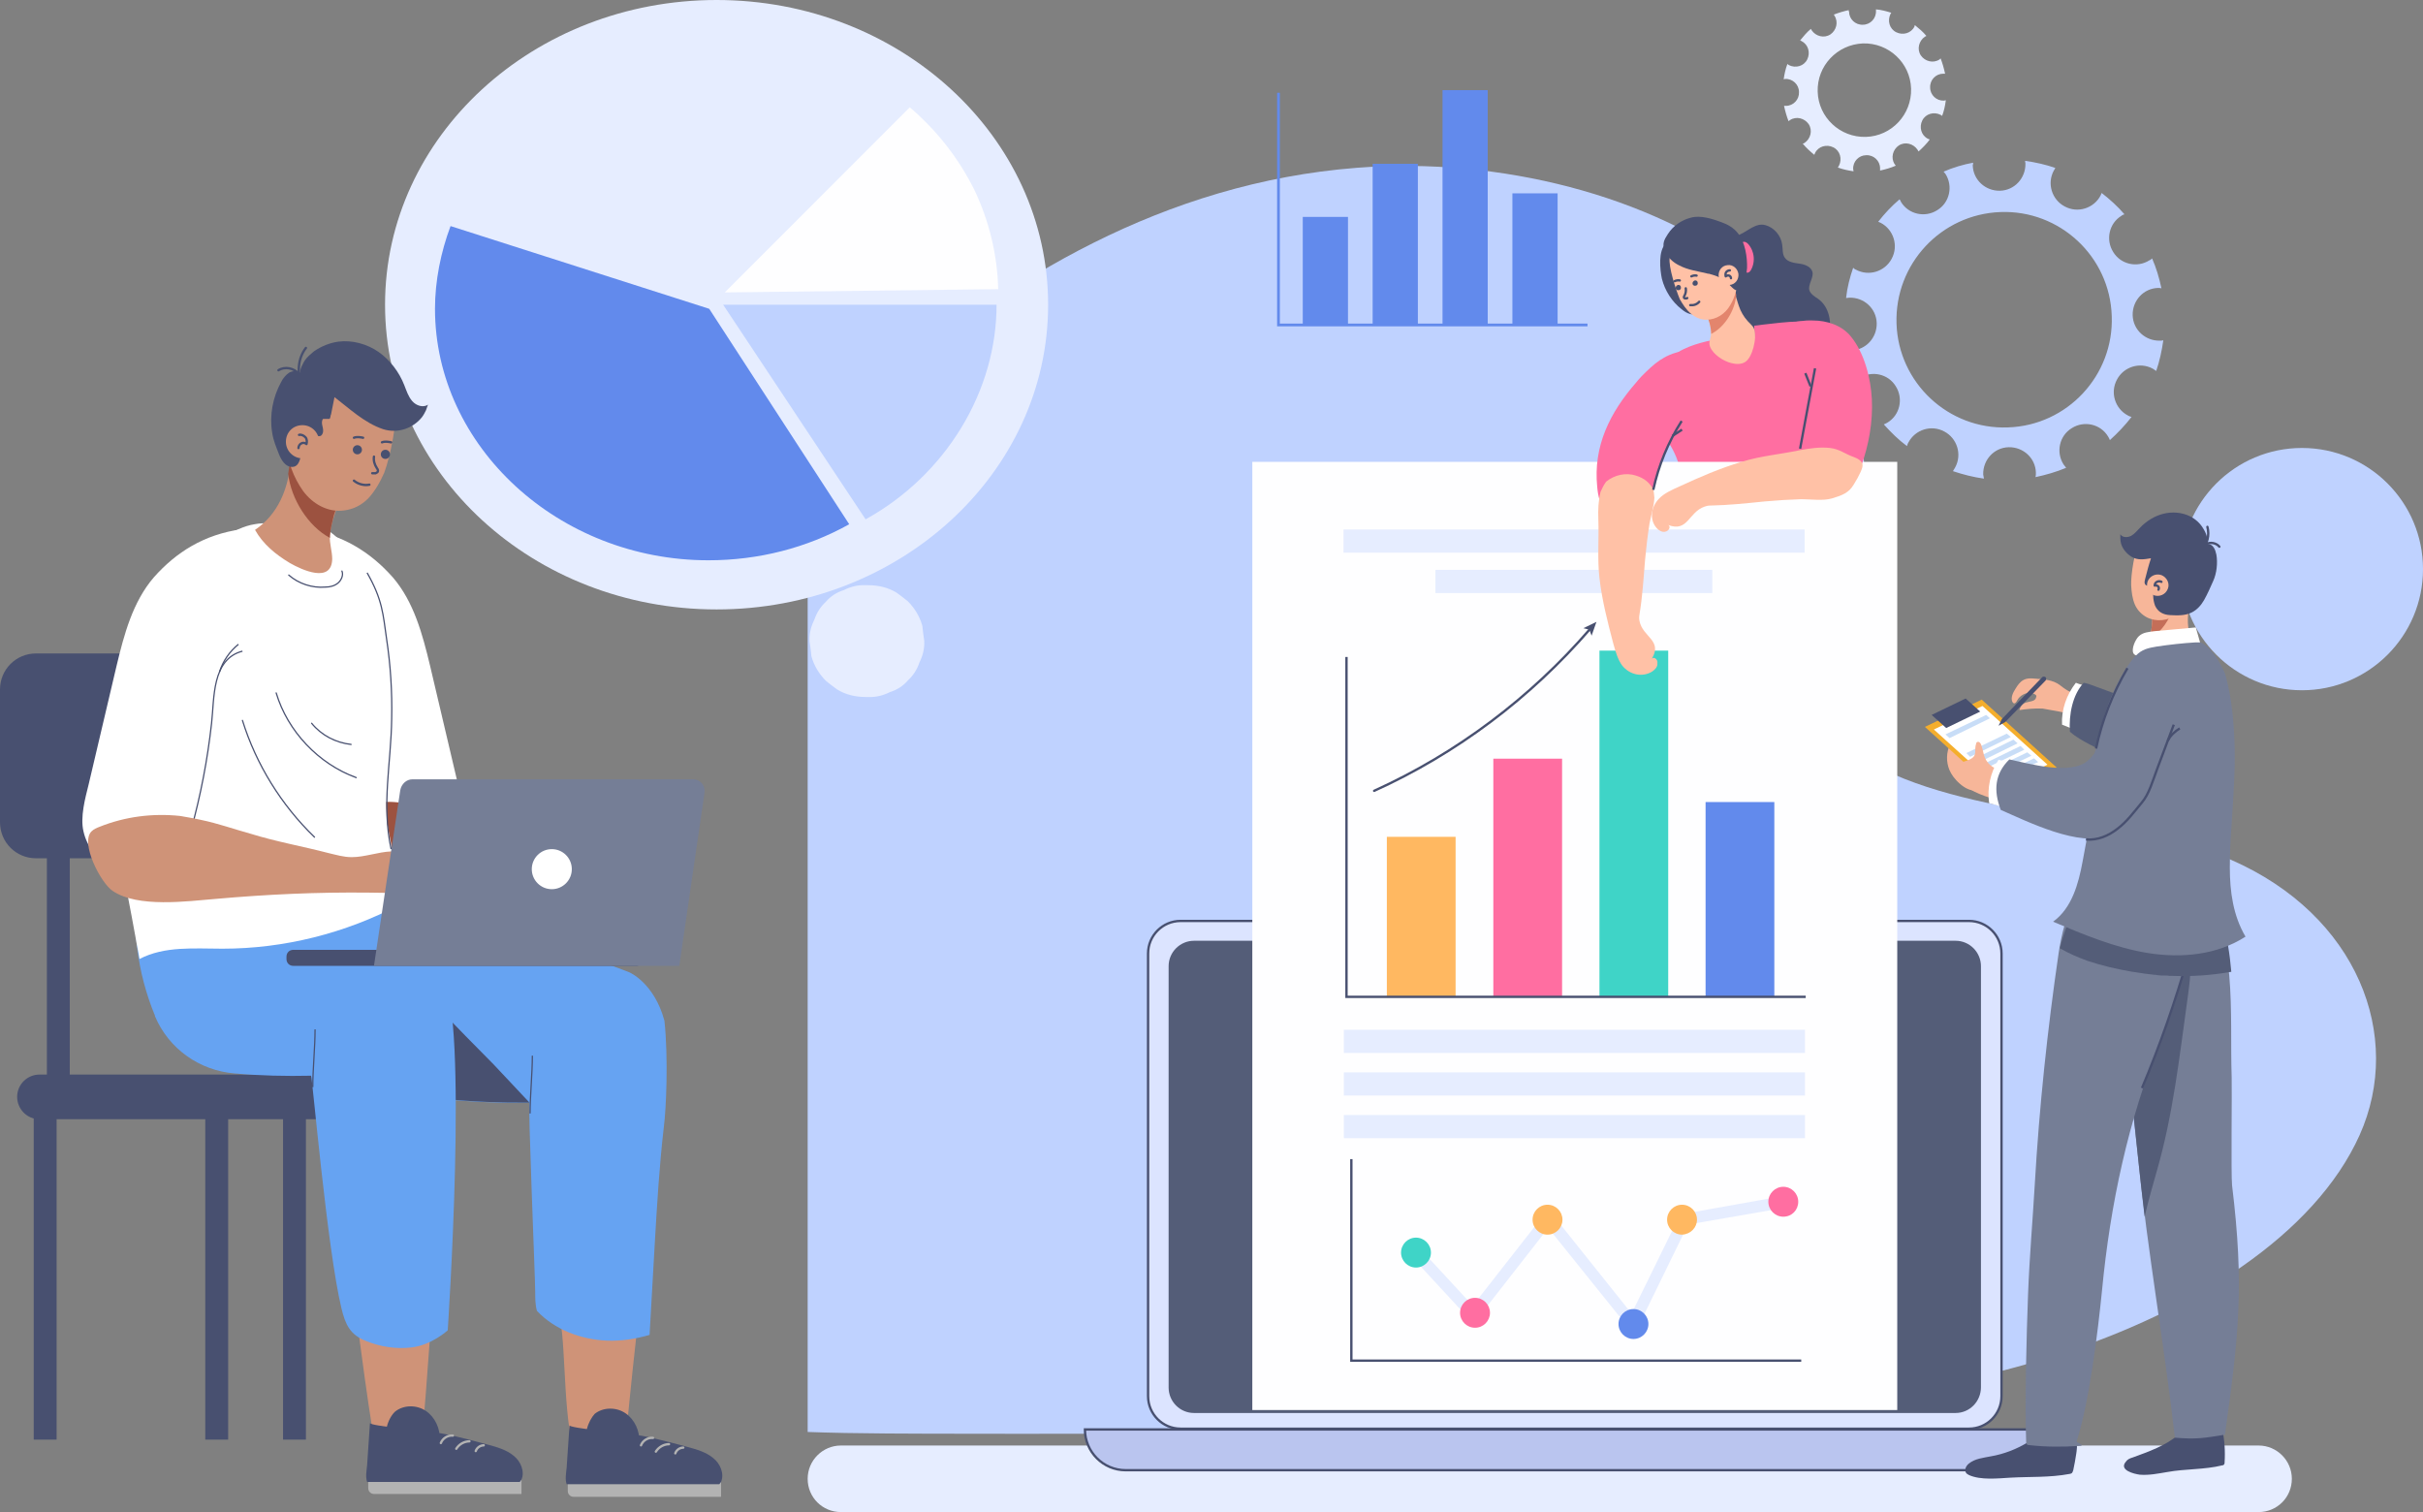
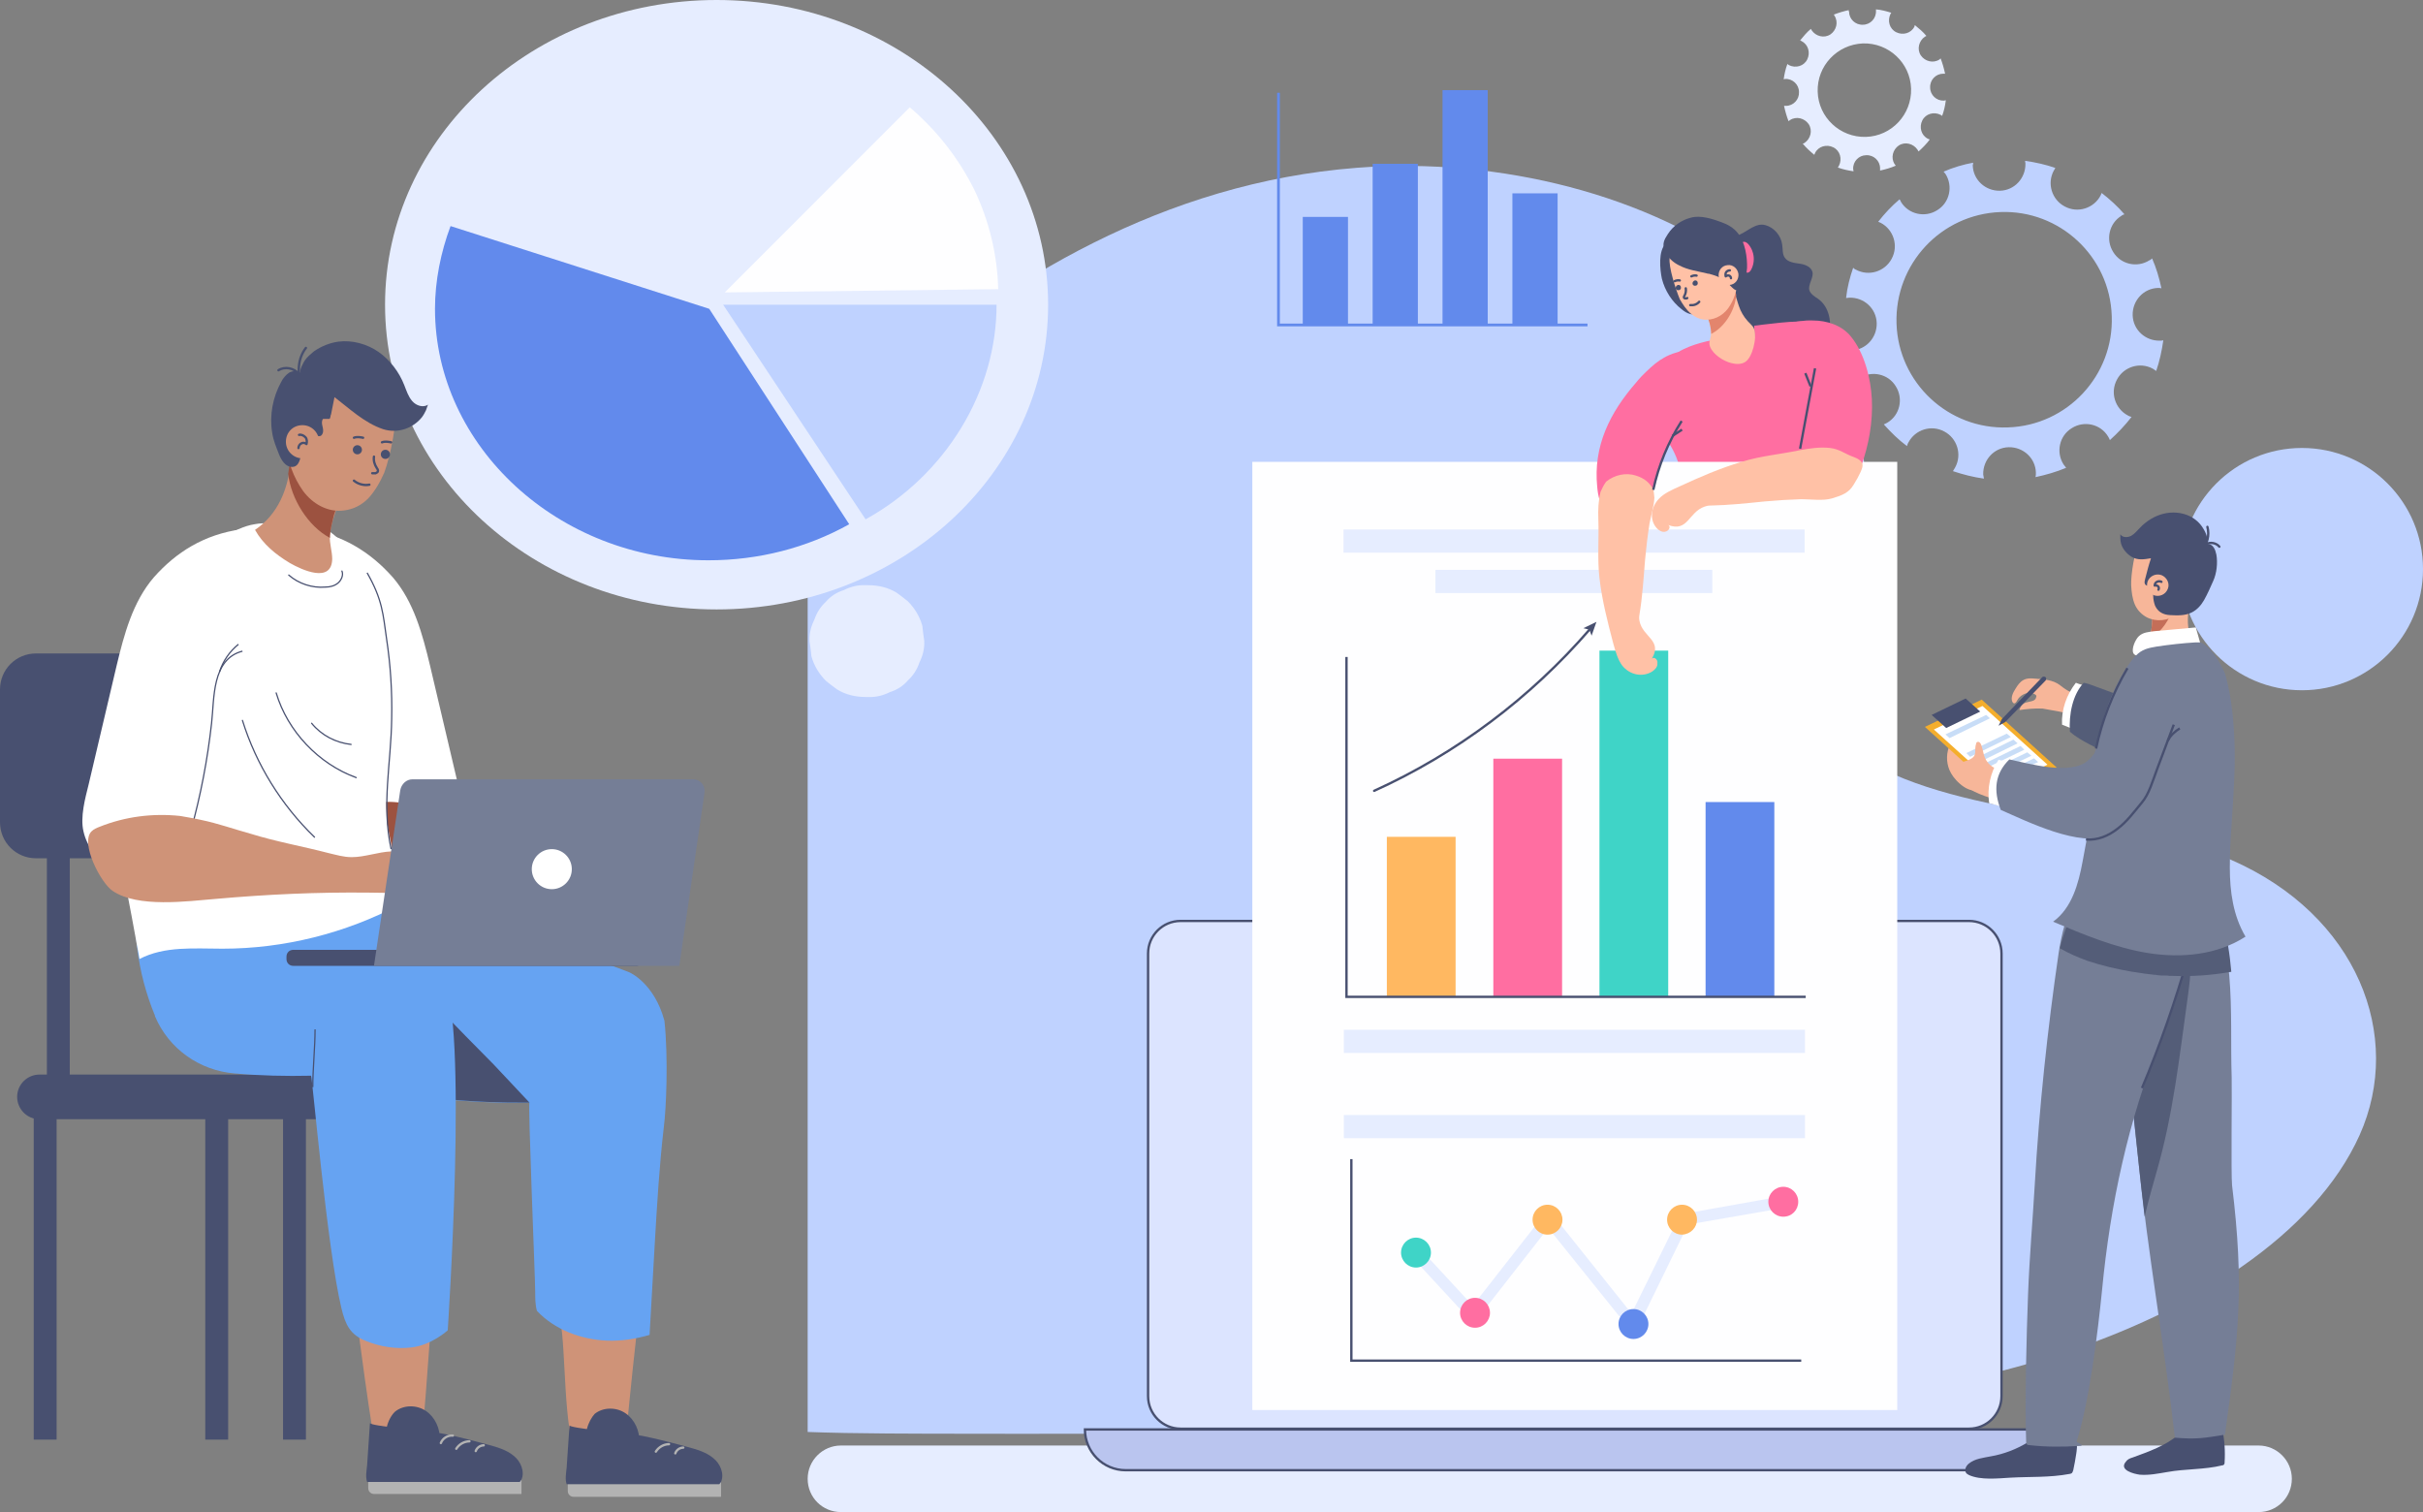
<svg xmlns="http://www.w3.org/2000/svg" width="774" height="483" viewBox="0 0 774 483" fill="none">
  <rect x="0" y="0" width="774" height="483" fill="#808080" stroke="none" />
  <g clip-path="url(#clip0_60_249)">
    <path d="M721.481 483H268.623C262.774 483 258 478.342 258 472.37C258 466.518 262.774 461.741 268.623 461.741H721.481C727.33 461.741 732.104 466.518 732.104 472.37C732.104 478.342 727.33 483 721.481 483Z" fill="#E6EDFF" />
    <path d="M712.647 274.637C712.321 274.518 712.158 274.398 711.832 274.279C693.076 266.282 670.895 263.179 649.53 259.36C629.795 255.78 607.451 251.006 592.283 240.383C573.853 227.493 576.3 209.83 583.476 193.717C590.978 176.889 597.991 159.822 594.73 141.919C590.978 121.51 578.42 101.817 558.359 86.421C527.371 62.67 479.421 50.019 433.428 53.599C371.778 58.373 321.056 89.524 282.565 123.181C257.285 145.261 242.444 170.444 213.576 191.449C185.034 212.217 153.067 230.955 129.255 254.467C97.289 285.737 81.795 325.719 92.233 363.434C102.508 401.029 140.346 435.402 192.21 449.008C225.156 457.721 261.363 457.84 296.591 457.96C369.821 458.079 443.214 458.198 516.281 454.14C564.394 451.515 612.996 446.86 656.869 432.896C700.578 418.932 739.395 394.465 753.747 362.598C767.937 330.97 753.095 292.301 712.647 274.637Z" fill="#BFD2FF" />
    <path d="M294.644 199.945C293.809 196.959 292.257 194.331 289.989 192.062C288.796 191.107 287.602 190.151 286.408 189.315C283.663 187.643 280.56 186.926 277.337 186.926H276.501C273.995 186.807 271.727 187.404 269.578 188.479C267.31 189.196 265.401 190.39 263.849 192.181C262.059 193.854 260.865 195.764 260.149 197.914C259.075 200.064 258.478 202.333 258.597 204.841C258.836 206.394 259.075 208.066 259.194 209.619C260.029 212.604 261.581 215.232 263.849 217.501C265.043 218.457 266.236 219.412 267.43 220.248C270.175 221.92 273.279 222.637 276.501 222.637H277.337C279.843 222.756 282.111 222.159 284.26 221.084C286.528 220.368 288.437 219.173 289.989 217.382C291.78 215.71 292.973 213.799 293.689 211.649C294.764 209.499 295.36 207.23 295.241 204.722C295.002 203.05 294.764 201.497 294.644 199.945Z" fill="#E6EDFF" />
    <path d="M735.327 220.487C756.686 220.487 774.001 203.162 774.001 181.791C774.001 160.419 756.686 143.095 735.327 143.095C713.969 143.095 696.654 160.419 696.654 181.791C696.654 203.162 713.969 220.487 735.327 220.487Z" fill="#BFD2FF" />
    <path d="M590.542 3.239C588.871 3.597 587.32 4.075 585.768 4.672C585.887 4.791 586.007 4.911 586.007 5.03C587.32 7.061 586.603 9.688 584.694 11.002C582.664 12.316 580.039 11.599 578.726 9.688C578.606 9.569 578.606 9.449 578.487 9.21C577.174 10.285 576.1 11.599 575.025 12.913C575.145 12.913 575.383 13.032 575.503 13.152C577.651 14.227 578.367 16.854 577.293 19.004C576.219 21.154 573.593 21.87 571.444 20.796C571.325 20.676 571.086 20.557 570.967 20.437C570.37 21.99 570.012 23.662 569.773 25.334C569.893 25.334 570.132 25.215 570.251 25.215C572.638 25.095 574.667 27.006 574.667 29.395C574.787 31.783 572.877 33.814 570.49 33.814C570.251 33.814 570.131 33.814 569.893 33.814C570.251 35.486 570.728 37.158 571.325 38.71C571.444 38.591 571.683 38.471 571.803 38.352C573.832 37.038 576.458 37.755 577.771 39.666C579.084 41.696 578.367 44.324 576.458 45.638C576.219 45.757 576.1 45.876 575.861 45.876C576.935 47.19 578.248 48.384 579.561 49.459C579.68 49.221 579.68 49.101 579.8 48.862C580.874 46.712 583.5 45.996 585.649 47.071C587.797 48.146 588.513 50.773 587.439 52.923C587.32 53.162 587.2 53.281 587.081 53.52C588.752 54.117 590.423 54.475 592.094 54.714C592.094 54.475 591.975 54.237 591.975 53.998C591.855 51.609 593.765 49.579 596.152 49.579C598.54 49.459 600.569 51.37 600.569 53.759C600.569 53.998 600.569 54.237 600.569 54.475C602.24 54.117 603.911 53.639 605.582 52.923C605.463 52.803 605.343 52.565 605.224 52.445C603.911 50.415 604.627 47.787 606.537 46.474C608.566 45.16 611.192 45.876 612.505 47.787C612.624 48.026 612.744 48.146 612.863 48.384C614.176 47.19 615.37 45.996 616.444 44.563C616.205 44.443 616.086 44.443 615.847 44.324C613.698 43.249 612.982 40.621 614.057 38.471C615.131 36.322 617.757 35.605 619.905 36.68C620.144 36.8 620.263 36.919 620.383 37.038C620.98 35.486 621.338 33.814 621.576 32.022C621.338 32.022 621.218 32.142 620.98 32.142C618.592 32.261 616.563 30.35 616.563 27.961C616.444 25.573 618.354 23.542 620.741 23.542C620.98 23.542 621.099 23.542 621.338 23.542C620.98 21.87 620.502 20.198 619.905 18.646C619.786 18.765 619.667 18.884 619.547 19.004C617.518 20.318 614.892 19.601 613.579 17.69C612.266 15.66 612.982 13.032 614.892 11.719C615.011 11.599 615.25 11.599 615.37 11.48C614.295 10.166 612.982 9.091 611.669 8.016C611.669 8.136 611.55 8.255 611.55 8.494C610.476 10.644 607.85 11.36 605.701 10.285C603.553 9.21 602.837 6.583 603.911 4.433C604.03 4.314 604.03 4.194 604.15 4.075C602.598 3.597 600.927 3.119 599.256 3C599.256 3.119 599.256 3.239 599.256 3.478C599.375 5.866 597.465 7.897 595.078 7.897C592.691 8.016 590.662 6.105 590.662 3.717C590.542 3.597 590.542 3.478 590.542 3.239ZM595.078 13.868C603.314 13.63 610.237 20.079 610.476 28.32C610.714 36.561 604.269 43.488 596.033 43.727C587.797 43.965 580.874 37.516 580.635 29.275C580.397 21.034 586.842 14.227 595.078 13.868Z" fill="#E6EDFF" />
    <path d="M430.597 69.285H416.154V104.04H430.597V69.285Z" fill="#628AEC" />
    <path d="M452.919 52.326H438.477V104.04H452.919V52.326Z" fill="#628AEC" />
    <path d="M475.24 28.797H460.797V104.04H475.24V28.797Z" fill="#628AEC" />
    <path d="M497.56 61.761H483.117V104.04H497.56V61.761Z" fill="#628AEC" />
    <path d="M408.396 29.634V103.801H507.108" stroke="#628AEC" stroke-width="0.876" stroke-miterlimit="10" />
    <path d="M630.29 51.967C627.067 52.565 623.844 53.52 620.86 54.834C621.099 55.073 621.218 55.312 621.457 55.55C623.964 59.492 622.77 64.747 618.831 67.135C614.892 69.643 609.64 68.449 607.253 64.508C607.134 64.269 607.014 63.911 606.776 63.672C604.269 65.822 602.001 68.21 599.972 70.838C600.211 70.957 600.569 71.077 600.808 71.196C604.866 73.346 606.537 78.481 604.269 82.662C602.121 86.722 596.988 88.394 592.81 86.125C592.452 86.006 592.214 85.767 591.975 85.528C590.901 88.633 590.065 91.858 589.707 95.202C590.065 95.202 590.423 95.083 590.781 95.083C595.436 94.963 599.375 98.546 599.495 103.204C599.614 107.862 596.033 111.803 591.378 111.923C591.02 111.923 590.543 111.923 590.184 111.803C590.781 115.147 591.856 118.372 593.049 121.477C593.407 121.238 593.646 121 594.004 120.761C597.943 118.253 603.195 119.447 605.582 123.388C608.089 127.329 606.895 132.584 602.956 134.973C602.598 135.212 602.24 135.331 601.763 135.57C604.03 138.078 606.418 140.467 609.163 142.497C609.282 142.139 609.402 141.661 609.64 141.303C611.789 137.242 616.921 135.57 621.099 137.84C625.157 139.989 626.828 145.125 624.561 149.305C624.322 149.663 624.083 150.141 623.844 150.499C627.067 151.574 630.29 152.41 633.751 152.888C633.632 152.41 633.632 152.052 633.513 151.574C633.393 146.916 636.974 142.975 641.629 142.856C646.284 142.736 650.223 146.319 650.343 150.977C650.343 151.455 650.343 151.933 650.223 152.41C653.565 151.694 656.908 150.738 660.011 149.424C659.772 149.066 659.414 148.708 659.175 148.35C656.669 144.408 657.862 139.153 661.801 136.765C665.74 134.257 670.992 135.451 673.379 139.392C673.618 139.75 673.857 140.228 673.976 140.586C676.483 138.317 678.87 135.809 680.899 133.182C680.541 133.062 680.064 132.943 679.706 132.704C675.647 130.554 673.976 125.419 676.244 121.238C678.393 117.178 683.525 115.506 687.703 117.775C688.061 118.014 688.419 118.253 688.777 118.491C689.851 115.386 690.568 112.042 691.045 108.698C690.687 108.817 690.329 108.817 689.971 108.817C685.316 108.937 681.377 105.354 681.257 100.696C681.138 96.038 684.719 92.097 689.374 91.977C689.732 91.977 690.09 91.977 690.448 92.097C689.732 88.753 688.777 85.528 687.464 82.542C687.225 82.781 686.987 83.02 686.629 83.139C682.69 85.647 677.438 84.453 675.051 80.512C672.544 76.57 673.738 71.316 677.677 68.927C677.915 68.688 678.273 68.569 678.631 68.449C676.483 65.941 673.976 63.672 671.35 61.641C671.231 61.88 671.112 62.239 670.992 62.477C668.844 66.538 663.711 68.21 659.534 65.941C655.475 63.791 653.804 58.656 656.072 54.475C656.191 54.237 656.43 53.998 656.55 53.639C653.446 52.565 650.223 51.848 646.881 51.37C646.881 51.609 647.001 51.967 647.001 52.206C647.12 56.864 643.539 60.805 638.884 60.925C634.229 61.044 630.29 57.461 630.171 52.803C630.29 52.565 630.29 52.206 630.29 51.967ZM639.003 67.733C657.982 67.016 673.976 81.945 674.573 100.935C675.289 119.925 660.369 135.929 641.391 136.526C622.412 137.242 606.418 122.313 605.821 103.323C605.224 84.334 620.025 68.449 639.003 67.733Z" fill="#BFD2FF" />
    <path d="M580.754 95.441C579.679 94.724 578.486 94.008 578.008 92.813C577.411 90.903 579.441 88.753 578.963 86.842C578.486 85.17 576.576 84.453 574.785 84.214C573.114 83.975 571.085 83.737 570.13 82.303C569.295 81.109 569.534 79.556 569.295 78.123C568.937 75.257 566.669 72.629 563.924 71.913C560.94 71.077 558.314 73.824 555.807 74.898C553.062 76.093 551.391 78.362 550.794 81.348C550.197 84.214 550.674 87.081 551.271 89.828C551.868 92.575 552.704 95.441 552.942 98.307C553.181 101.532 552.465 104.279 551.629 107.265C551.033 109.295 550.913 112.161 551.987 114.072C553.062 115.983 555.21 116.819 557.359 117.417C561.417 118.611 565.595 119.208 569.653 118.611C573.592 118.014 577.292 116.222 579.918 113.236C581.708 111.684 583.141 109.892 583.976 107.623C585.409 103.204 584.334 97.949 580.754 95.441Z" fill="#485070" />
    <path d="M559.985 80.87C560.463 82.662 560.224 84.573 559.388 86.125C559.15 86.603 558.672 87.2 558.075 87.081C557.359 87.081 557.001 86.245 556.763 85.647C556.166 83.856 555.808 82.064 555.688 80.153C555.569 78.959 555.808 76.929 557.479 77.287C558.672 77.645 559.747 79.795 559.985 80.87Z" fill="#FF6EA1" />
    <path d="M559.984 109.056C558.791 113.236 551.987 115.267 548.048 110.489C547.571 109.892 547.093 109.295 546.735 108.698C542.558 109.534 536.231 111.325 533.367 114.789C532.412 115.864 532.054 117.297 531.576 118.73C530.144 123.746 528.831 128.882 527.876 134.018C527.757 134.615 527.637 135.212 527.876 135.809C528.115 136.526 528.712 137.003 529.308 137.362C535.157 142.02 536.709 149.424 538.619 156.113C541.483 166.384 542.916 180.477 545.78 190.629C555.329 191.345 595.196 182.268 599.97 178.088C593.048 165.667 587.557 143.333 585.408 127.807C584.453 121.238 581.947 114.908 579.44 108.817C578.843 107.384 578.366 104.04 577.172 103.085C575.74 101.89 561.775 103.921 560.342 104.04C560.342 104.876 560.462 105.712 560.462 106.548C560.581 107.384 560.223 108.22 559.984 109.056Z" fill="#FF6EA1" />
    <path d="M545.781 102.249C545.303 100.815 544.707 99.382 543.871 98.068C546.258 97.949 548.526 97.232 550.436 95.799C551.391 95.082 552.226 94.366 553.062 93.53C553.301 93.291 553.778 92.455 554.256 91.977C553.659 92.694 555.21 96.874 555.449 97.71C556.046 99.502 557.001 101.174 558.314 102.607C559.627 104.04 560.343 104.279 560.582 106.19C560.82 108.22 560.343 110.609 559.627 112.52C559.149 113.714 558.553 114.908 557.478 115.625C556.165 116.461 554.494 116.342 553.062 115.983C550.555 115.386 547.213 113.236 546.258 110.728C545.781 109.414 546.258 108.698 546.497 107.265C546.736 105.712 546.378 103.921 545.781 102.249Z" fill="#FFC1A6" />
    <path d="M546.616 106.668C546.616 106.548 546.616 106.429 546.616 106.19C546.497 104.876 546.258 103.443 545.781 102.249C545.303 100.815 544.707 99.382 543.871 98.068C546.258 97.949 548.526 97.232 550.436 95.799C551.391 95.082 552.226 94.366 553.062 93.53C553.301 93.291 553.778 92.455 554.256 91.977C554.375 92.694 554.375 93.53 554.614 94.246C554.256 99.143 550.913 104.518 546.616 106.668Z" fill="#E3856D" />
    <path d="M530.86 88.992C531.815 92.813 534.083 96.396 537.186 98.785C538.022 99.502 538.977 100.099 540.051 100.338C541.125 100.577 542.319 100.457 543.154 99.86C544.348 98.904 544.587 97.232 544.706 95.68C544.825 92.813 544.945 89.947 544.467 87.081C543.99 84.214 542.677 81.467 540.648 79.556C538.977 78.004 534.202 75.615 532.054 77.884C529.666 80.153 530.263 86.125 530.86 88.992Z" fill="#485070" />
    <path d="M533.366 82.303C533.724 79.556 536.828 81.587 539.334 80.512C541.483 79.556 543.154 78.601 545.541 78.84C547.69 78.959 549.838 79.795 551.39 81.467C551.748 81.945 552.225 82.303 552.464 82.781C553.419 84.334 554.374 86.006 554.971 87.797V87.917C555.21 91.38 554.374 94.724 552.703 97.471C551.151 100.218 548.287 102.129 545.064 102.129C543.393 102.129 541.722 101.532 540.17 100.218C538.618 98.904 537.544 97.232 536.589 95.56C535.395 92.694 532.889 85.17 533.366 82.303Z" fill="#FFC1A6" />
    <path d="M545.184 87.319C542.2 86.603 539.216 86.245 536.471 84.811C534.442 83.856 532.651 82.184 531.816 80.153C530.861 78.004 531.577 76.57 532.77 74.779C534.441 72.151 537.187 70.241 540.171 69.524C543.155 68.688 546.974 69.882 549.839 70.957C551.868 71.674 553.778 72.749 555.091 74.421C557.478 77.287 558.194 82.184 558.075 85.647C557.956 87.2 557.598 88.514 557.12 89.947C556.762 91.141 556.165 92.455 554.733 92.694C553.778 92.813 551.868 90.066 550.913 89.469C549.362 88.514 547.691 87.917 545.9 87.439C545.661 87.439 545.423 87.439 545.184 87.319Z" fill="#485070" />
    <path d="M540.646 90.544C540.646 91.022 541.124 91.38 541.601 91.261C542.079 91.261 542.437 90.783 542.318 90.305C542.318 89.827 541.84 89.469 541.363 89.589C541.005 89.708 540.646 90.066 540.646 90.544Z" fill="#485070" />
    <path d="M541.96 88.036C541.363 87.917 540.767 88.036 540.289 88.275" stroke="#485070" stroke-width="0.75" stroke-miterlimit="10" stroke-linecap="round" />
    <path d="M535.275 91.977C535.275 92.455 535.753 92.813 536.23 92.694C536.708 92.694 537.066 92.216 536.946 91.738C536.946 91.261 536.469 90.902 535.992 91.022C535.633 91.141 535.275 91.499 535.275 91.977Z" fill="#485070" />
    <path d="M536.589 89.589C535.992 89.469 535.395 89.589 534.918 89.828" stroke="#485070" stroke-width="0.75" stroke-miterlimit="10" stroke-linecap="round" />
    <path d="M538.499 92.097C538.619 92.813 538.499 93.649 538.141 94.366C538.022 94.485 537.902 94.724 537.902 94.963C537.902 95.202 538.141 95.321 538.38 95.321C538.619 95.321 538.857 95.321 538.977 95.202" stroke="#485070" stroke-width="0.75" stroke-miterlimit="10" stroke-linecap="round" />
    <path d="M542.796 96.396C542.08 97.232 541.006 97.591 539.932 97.471" stroke="#485070" stroke-width="0.75" stroke-miterlimit="10" stroke-linecap="round" />
    <path d="M555.329 87.558C555.448 89.35 554.254 90.902 552.464 91.022C550.673 91.141 549.122 89.947 549.002 88.155C548.883 86.364 550.077 84.811 551.867 84.692C553.538 84.453 555.09 85.767 555.329 87.558Z" fill="#FFC1A6" />
    <path d="M552.583 86.364C552.105 86.364 551.628 86.603 551.389 86.961C551.15 87.319 551.15 87.916 551.27 88.275C551.509 88.036 551.986 87.916 552.344 88.036C552.702 88.155 552.941 88.514 552.941 88.872" stroke="#485070" stroke-width="0.75" stroke-miterlimit="10" stroke-linecap="round" stroke-linejoin="round" />
    <path d="M628.976 456.366H377.123C371.393 456.366 366.738 451.709 366.738 445.976V304.568C366.738 298.835 371.393 294.177 377.123 294.177H628.976C634.705 294.177 639.36 298.835 639.36 304.568V445.976C639.36 451.709 634.705 456.366 628.976 456.366Z" fill="#DCE4FF" stroke="#485070" stroke-width="0.75" stroke-miterlimit="10" />
    <path d="M659.532 456.605H346.566C346.566 463.771 352.415 469.624 359.577 469.624H646.522C653.684 469.624 659.532 463.771 659.532 456.605Z" fill="#BAC5EF" stroke="#485070" stroke-width="0.75" stroke-miterlimit="10" />
-     <path d="M624.678 451.35H381.419C376.884 451.35 373.303 447.648 373.303 443.229V308.628C373.303 304.09 377.003 300.507 381.419 300.507H624.678C629.214 300.507 632.795 304.209 632.795 308.628V443.109C632.795 447.648 629.214 451.35 624.678 451.35Z" fill="#545D78" />
    <path d="M506.631 297.163C506.631 298.238 505.676 299.193 504.601 299.193C503.527 299.193 502.572 298.238 502.572 297.163C502.572 296.088 503.527 295.132 504.601 295.132C505.795 295.132 506.631 296.088 506.631 297.163Z" fill="#333333" />
    <path d="M400.037 147.526V450.408H606.055V147.526H400.037Z" fill="#FEFEFF" />
    <path d="M522.028 426.389L494.575 392.231L470.702 422.806L450.053 400.472L452.798 397.964L470.464 417.073L494.575 386.259L521.192 419.581L536.709 387.932L569.414 382.079L570.13 385.782L539.216 391.156L522.028 426.389Z" fill="#E6EDFF" />
    <path d="M574.428 383.871C574.428 381.243 572.279 379.094 569.653 379.094C567.027 379.094 564.879 381.243 564.879 383.871C564.879 386.498 567.027 388.648 569.653 388.648C572.399 388.648 574.428 386.498 574.428 383.871Z" fill="#FF6EA1" />
    <path d="M526.565 422.925C526.565 420.298 524.416 418.148 521.79 418.148C519.164 418.148 517.016 420.298 517.016 422.925C517.016 425.553 519.164 427.703 521.79 427.703C524.416 427.703 526.565 425.553 526.565 422.925Z" fill="#628AEC" />
    <path d="M542.082 389.604C542.082 386.976 539.934 384.826 537.308 384.826C534.682 384.826 532.533 386.976 532.533 389.604C532.533 392.231 534.682 394.381 537.308 394.381C540.053 394.261 542.082 392.112 542.082 389.604Z" fill="#FFB861" />
    <path d="M494.337 394.381C496.974 394.381 499.111 392.242 499.111 389.604C499.111 386.965 496.974 384.826 494.337 384.826C491.7 384.826 489.562 386.965 489.562 389.604C489.562 392.242 491.7 394.381 494.337 394.381Z" fill="#FFB861" />
    <path d="M471.181 424.12C473.818 424.12 475.955 421.981 475.955 419.342C475.955 416.704 473.818 414.565 471.181 414.565C468.544 414.565 466.406 416.704 466.406 419.342C466.406 421.981 468.544 424.12 471.181 424.12Z" fill="#FF6EA1" />
    <path d="M457.096 400.114C457.096 397.486 454.947 395.336 452.321 395.336C449.695 395.336 447.547 397.486 447.547 400.114C447.547 402.741 449.695 404.891 452.321 404.891C454.947 404.891 457.096 402.741 457.096 400.114Z" fill="#3FD4C7" />
    <path d="M431.672 370.255V434.63H575.383" stroke="#485070" stroke-width="0.75" stroke-miterlimit="10" />
    <path d="M464.974 267.305H443.012V318.302H464.974V267.305Z" fill="#FFB861" />
    <path d="M498.992 242.343H477.029V318.302H498.992V242.343Z" fill="#FF6EA1" />
    <path d="M438.953 252.614C465.332 240.671 488.966 222.876 507.944 200.9" stroke="#485070" stroke-width="0.75" stroke-miterlimit="10" stroke-linecap="round" />
    <path d="M509.973 198.631L508.421 203.05L507.705 201.139L505.795 200.661L509.973 198.631Z" fill="#485070" />
    <path d="M532.892 207.827H510.93V318.302H532.892V207.827Z" fill="#3FD4C7" />
-     <path d="M566.791 256.197H544.828V318.302H566.791V256.197Z" fill="#628AEC" />
+     <path d="M566.791 256.197H544.828V318.302H566.791V256.197" fill="#628AEC" />
    <path d="M430.121 209.857V318.422H576.816" stroke="#485070" stroke-width="0.75" stroke-miterlimit="10" />
    <path d="M576.577 328.932H429.285V336.337H576.577V328.932Z" fill="#E6EDFF" />
    <path d="M546.976 182.03H458.529V189.434H546.976V182.03Z" fill="#E6EDFF" />
    <path d="M576.458 169.131H429.166V176.536H576.458V169.131Z" fill="#E6EDFF" />
-     <path d="M576.577 342.547H429.285V349.952H576.577V342.547Z" fill="#E6EDFF" />
    <path d="M576.577 356.162H429.285V363.567H576.577V356.162Z" fill="#E6EDFF" />
    <path d="M570.966 103.323C569.295 103.682 567.504 104.159 565.833 104.637C565.594 104.757 565.236 104.757 564.998 104.995C564.639 105.234 564.52 105.712 564.52 106.07C563.446 111.445 564.878 118.611 568.34 122.91C569.414 124.224 570.608 125.418 571.801 126.613C572.875 127.807 574.427 128.882 575.382 130.196C576.576 131.629 577.053 134.137 577.531 135.929C578.724 139.989 579.56 144.289 579.798 148.588C580.037 151.455 580.156 154.679 582.305 156.471C584.453 158.262 587.915 157.785 590.063 156.113C592.331 154.441 593.525 151.694 594.48 149.066C596.986 142.139 598.299 134.734 597.941 127.449C597.583 120.761 595.554 112.759 591.257 107.504C588.392 103.921 583.618 102.368 579.082 102.368C576.456 102.248 573.711 102.726 570.966 103.323Z" fill="#FF6EA1" />
    <path d="M575.023 143.333C576.575 134.734 578.246 126.135 579.798 117.655" stroke="#485070" stroke-width="0.75" stroke-miterlimit="10" />
    <path d="M576.695 119.208C577.292 120.641 577.77 121.955 578.366 123.388" stroke="#485070" stroke-width="0.75" stroke-miterlimit="10" />
    <path d="M544.467 161.845C545.064 161.607 545.661 161.487 546.377 161.487C552.225 161.368 557.835 160.771 563.684 160.173C567.623 159.815 571.562 159.576 575.382 159.457C578.485 159.457 582.185 160.054 585.169 159.218C588.392 158.262 590.66 157.426 592.212 154.679C593.047 153.366 593.763 152.052 594.36 150.738C594.718 149.902 595.076 149.066 594.957 148.35C594.718 147.155 593.405 146.439 592.092 145.961C589.347 145.005 587.676 143.453 584.572 143.094C581.35 142.736 578.127 143.214 574.904 143.811C568.697 145.125 562.49 145.603 556.403 147.513C549.48 149.544 542.915 152.41 536.47 155.396C534.082 156.471 531.576 157.546 529.905 159.337C527.279 162.084 526.921 166.145 529.189 168.653C529.785 169.37 530.86 170.086 531.934 169.847C533.128 169.609 533.844 168.175 532.889 167.698C539.215 170.086 539.334 163.637 544.467 161.845Z" fill="#FFC1A6" />
    <path d="M524.893 162.801V162.443C524.774 162.681 524.654 162.92 524.654 163.159C524.654 163.04 524.774 162.92 524.893 162.801Z" fill="#FF6EA1" />
    <path d="M541.125 114.311C540.767 113.595 540.29 113.117 539.574 112.639C537.544 111.445 533.247 113.236 531.457 114.311C531.099 114.55 530.741 114.789 530.263 115.028C528.115 116.461 526.205 118.372 524.415 120.163C523.818 120.761 523.221 121.477 522.744 122.074C514.269 131.748 508.898 142.497 510.211 155.515C510.449 158.262 511.046 161.368 513.075 163.159C514.746 164.712 517.134 165.19 519.282 164.712C521.311 164.354 523.221 163.159 524.773 161.726L524.653 162.204C524.773 161.965 524.892 161.726 525.011 161.487C528.354 158.262 529.07 153.843 529.905 149.424C532.531 142.975 535.157 136.406 537.783 129.957C539.335 127.091 543.393 118.611 541.125 114.311Z" fill="#FF6EA1" />
    <path d="M527.638 210.455C531.219 204.483 524.654 203.527 523.699 198.272C523.58 197.675 523.58 196.959 523.699 196.362C524.654 190.629 525.012 184.896 525.49 178.924C525.848 174.983 526.325 171.042 526.922 167.22C527.4 164.592 528.354 161.726 528.474 158.979C528.354 158.143 528.354 157.188 528.116 156.352C527.042 154.321 525.37 152.769 522.625 151.933C519.402 150.858 515.702 151.694 513.076 153.843C512.36 154.799 511.763 155.993 511.286 157.068C510.57 159.935 510.45 162.92 510.57 165.787C510.808 172.117 510.212 178.447 510.928 184.657C511.763 191.823 513.554 198.75 515.344 205.558C516.06 208.066 516.776 210.693 518.209 212.604C520.596 215.59 524.654 216.426 527.758 214.515C528.593 213.918 529.548 213.082 529.429 211.888C529.667 210.574 528.235 209.619 527.638 210.455Z" fill="#FFC1A6" />
    <path d="M528.115 156.471C529.786 148.708 532.89 141.184 537.187 134.495" stroke="#485070" stroke-width="0.75" stroke-miterlimit="10" />
    <path d="M534.203 139.273C535.277 138.556 536.232 137.959 537.307 137.242" stroke="#485070" stroke-width="0.75" stroke-miterlimit="10" />
    <path d="M709.783 456.128C709.664 455.65 697.489 457.8 696.176 458.039L696.056 458.158C691.879 461.741 686.507 463.652 681.255 465.563C680.42 465.802 679.584 466.16 679.107 466.877C676.72 469.624 681.733 470.818 683.523 471.057C686.507 471.296 689.372 470.698 692.237 470.221C698.085 469.146 704.054 469.504 709.902 468.071C710.141 468.071 710.38 467.951 710.499 467.713C710.618 467.593 710.618 467.354 710.618 467.235C710.857 463.532 710.618 459.711 709.783 456.128Z" fill="#485070" />
    <path d="M683.046 370.375C686.03 399.755 691.401 429.852 694.744 459.233C701.666 459.83 704.054 459.352 710.738 458.277C715.154 426.389 716.945 410.982 713.006 378.616C712.648 375.272 713.006 347.802 712.886 344.219C712.17 323.199 715.035 299.193 702.383 281.398C699.16 276.859 694.027 273.515 688.656 273.873C684.717 274.232 681.733 276.262 679.585 279.367C673.02 288.205 676.72 312.331 677.914 322.841C679.346 336.695 681.614 356.401 683.046 370.375Z" fill="#757E96" />
    <path d="M685.075 388.648C686.269 383.513 687.701 378.496 689.134 373.48C694.147 355.924 696.176 337.77 698.683 319.736C699.279 315.436 699.876 311.136 699.757 306.837C699.638 302.418 699.16 297.999 698.802 293.699C698.325 287.728 697.728 281.756 696.295 275.904C693.908 274.471 691.163 273.635 688.537 273.873C684.598 274.232 681.614 276.262 679.465 279.367C672.901 288.205 676.601 312.331 677.794 322.841C679.346 336.814 681.614 356.521 683.046 370.494C683.643 376.347 684.359 382.438 685.075 388.648Z" fill="#545D78" />
    <path d="M662.754 460.188C662.635 460.188 662.516 460.188 662.396 460.188C658.457 460.666 654.518 460.666 650.58 460.069C650.102 459.949 649.625 459.949 649.028 460.069C648.55 460.188 648.192 460.427 647.834 460.666C644.134 462.935 640.076 464.488 635.898 465.204C633.511 465.682 630.885 465.921 628.975 467.474C628.02 468.19 627.423 469.504 628.02 470.459C628.259 470.818 628.617 470.937 628.975 471.176C632.675 472.848 638.166 472.251 642.105 472.012C648.431 471.654 654.757 472.012 661.083 470.818C661.322 470.818 661.561 470.698 661.8 470.579C662.038 470.34 662.158 469.982 662.277 469.623C662.635 467.832 662.993 466.16 663.232 464.368C663.351 463.652 663.709 461.144 663.232 460.547C663.113 460.188 662.993 460.188 662.754 460.188Z" fill="#485070" />
    <path d="M678.272 277.815C663.829 277.576 659.413 292.744 657.622 304.329C654.042 328.812 651.416 353.535 649.983 378.377C649.267 390.678 648.312 401.069 647.835 413.49C647.357 426.15 646.761 448.126 647.238 460.666C647.238 460.905 647.238 461.144 647.477 461.383C647.715 461.621 647.954 461.621 648.312 461.621C653.564 462.219 658.935 462.219 664.307 461.86C664.545 461.86 664.784 461.86 665.023 461.621C665.262 461.502 663.232 460.666 663.352 460.427C667.41 447.887 670.155 425.314 671.468 412.176C674.094 384.707 679.824 357.954 690.089 332.515C700.354 308.628 706.083 278.292 678.272 277.815Z" fill="#757E96" />
    <path d="M684.24 347.563C690.089 333.709 694.983 319.497 699.16 305.045" stroke="#485070" stroke-width="0.75" stroke-miterlimit="10" />
    <path d="M681.137 310.42H681.256C682.569 310.659 683.882 310.778 685.195 311.017C686.15 311.136 687.105 311.256 688.179 311.375C688.537 311.375 688.776 311.375 689.134 311.495C689.969 311.614 690.805 311.614 691.64 311.614C692.118 311.614 692.595 311.614 693.073 311.733C693.431 311.733 693.789 311.733 694.147 311.733C700.354 311.972 706.68 311.495 712.767 310.42C711.813 299.312 709.425 288.683 702.98 279.606C699.757 275.068 694.624 271.724 689.253 272.082C685.314 272.44 682.33 274.47 680.182 277.576C679.704 278.292 679.227 279.009 678.869 279.845C666.336 279.606 660.726 292.266 657.98 302.895C660.845 304.568 663.949 305.881 666.933 306.956C671.588 308.509 676.362 309.584 681.137 310.42Z" fill="#545D78" />
    <path d="M687.463 198.989C687.582 197.317 687.463 195.764 687.105 194.092C689.492 194.928 691.999 194.928 694.505 194.331C695.699 193.973 696.893 193.495 697.967 193.017C698.325 192.778 699.041 192.181 699.757 191.823C698.325 197.317 698.444 202.93 701.786 207.588C699.28 209.738 695.938 210.932 692.596 211.529C689.731 212.007 682.927 212.485 684.598 207.708C685.076 206.155 686.27 204.961 686.747 203.289C687.224 201.855 687.344 200.422 687.463 198.989Z" fill="#F7B699" />
    <path d="M694.027 194.451C691.759 194.928 689.372 194.928 687.104 194.092C687.462 195.645 687.582 197.317 687.462 198.989C687.343 200.422 687.224 201.855 686.746 203.289C686.746 203.408 686.627 203.527 686.627 203.766C686.866 203.766 687.224 203.647 687.462 203.647C690.685 201.378 692.953 198.034 694.027 194.451Z" fill="#C46E58" />
    <path d="M683.762 172.714C685.433 170.325 687.462 173.669 690.327 173.789C692.833 173.908 694.862 173.789 697.13 175.103C699.159 176.297 700.83 178.088 701.547 180.358C701.785 180.955 701.905 181.552 702.024 182.149C702.143 184.179 702.263 186.09 702.024 188.121V188.24C700.592 191.704 698.204 194.451 695.34 196.362C692.475 198.272 688.894 198.75 685.791 197.198C684.239 196.362 682.807 195.048 681.971 193.137C681.136 191.226 680.897 189.076 680.778 186.926C680.658 183.702 681.852 175.341 683.762 172.714Z" fill="#F7B699" />
    <path d="M687.104 178.327C684.836 178.685 682.926 179.044 680.897 177.849C679.346 176.894 678.033 175.341 677.555 173.669C677.436 173.192 677.316 172.594 677.316 171.997C677.316 171.758 677.316 170.803 677.316 170.683C678.033 171.758 679.584 171.758 680.778 171.161C681.852 170.564 682.688 169.489 683.523 168.653C685.552 166.503 688.178 164.831 691.043 164.115C693.908 163.398 697.011 163.637 699.637 164.951C701.308 165.787 702.74 167.1 703.695 168.653C704.173 169.37 704.65 170.325 704.889 171.161C705.008 171.519 705.366 173.669 704.77 173.908C705.605 173.55 706.56 174.028 707.037 174.744C707.634 175.461 707.754 176.297 707.992 177.133C708.47 179.76 708.112 183.224 706.918 185.732C706.083 187.643 705.128 189.793 704.053 191.704C703.099 193.376 701.786 194.809 700.114 195.645C697.966 196.72 695.459 196.6 693.192 196.481C691.043 196.361 689.372 195.525 688.417 193.495C688.059 192.54 687.82 191.345 687.82 190.39C687.82 189.912 687.582 186.926 687.94 186.687C687.462 186.926 686.985 187.165 686.507 187.165C686.03 187.165 685.433 187.046 685.194 186.568C684.956 186.09 685.075 185.613 685.194 185.135C685.791 182.746 686.388 180.477 687.104 178.327Z" fill="#485070" />
    <path d="M705.129 168.295C705.845 170.922 705.129 173.908 703.219 175.819" stroke="#485070" stroke-width="0.75" stroke-miterlimit="10" stroke-linecap="round" />
    <path d="M708.947 174.625C707.992 173.43 706.083 173.072 704.77 173.789" stroke="#485070" stroke-width="0.75" stroke-miterlimit="10" stroke-linecap="round" />
    <path d="M692.474 188.121C691.758 189.912 689.849 190.748 688.058 190.151C686.268 189.434 685.432 187.524 686.029 185.732C686.745 183.941 688.655 183.105 690.445 183.702C692.236 184.418 693.191 186.449 692.474 188.121Z" fill="#F7B699" />
    <path d="M690.445 185.852C689.968 185.613 689.49 185.613 689.013 185.852C688.536 186.09 688.297 186.568 688.297 187.046C688.655 186.926 689.132 187.046 689.371 187.285C689.61 187.524 689.729 188.001 689.49 188.36" stroke="#485070" stroke-width="0.75" stroke-miterlimit="10" stroke-linecap="round" stroke-linejoin="round" />
    <path d="M645.089 226.817C645.328 225.742 646.044 224.786 647.118 224.428C648.192 224.07 649.983 224.07 650.341 222.995C650.46 222.517 650.699 222.278 650.222 221.92C649.744 221.562 649.267 221.442 648.67 221.323C646.999 221.204 645.208 222.159 644.373 223.712C644.134 224.189 643.776 224.786 643.299 224.667C643.06 224.548 642.941 224.309 642.821 224.189C642.224 222.756 643.06 221.204 643.895 219.89C644.492 218.934 645.208 217.859 646.283 217.262C647.476 216.546 648.909 216.665 650.222 216.784C652.967 217.023 655.712 217.143 657.98 218.815C658.577 219.293 659.174 219.77 659.771 220.129C661.322 221.204 663.113 221.801 664.903 222.398C664.306 224.309 663.829 226.22 663.232 228.131C663.232 228.25 663.113 228.369 663.113 228.369C662.993 228.369 662.874 228.369 662.755 228.369C659.532 227.533 655.712 226.936 652.489 226.339C649.983 226.22 647.476 226.459 645.089 226.817Z" fill="#F7B699" />
    <path d="M663.113 218.098C660.129 221.92 658.458 226.697 658.696 231.475C660.845 232.311 662.874 233.147 665.023 233.983C665.739 230.639 666.455 227.295 667.171 223.95C667.41 222.995 668.245 220.845 667.768 220.009C667.052 219.173 664.068 218.576 663.113 218.098Z" fill="white" />
    <path d="M684.718 225.981C683.047 224.906 681.137 223.95 679.346 223.114C676.124 221.681 672.662 220.487 669.439 219.293C668.246 218.815 666.933 218.337 665.62 218.098C662.039 221.92 660.845 228.25 661.203 233.744C664.904 236.969 670.394 238.999 674.572 241.507C676.84 242.94 679.108 244.493 681.734 245.448C684.24 246.404 687.105 246.882 689.731 246.165C691.044 245.807 692.476 244.971 693.073 243.657C693.431 242.821 693.55 241.985 693.431 241.029C693.312 235.058 689.85 229.205 684.718 225.981Z" fill="#545D78" />
    <path d="M623.246 247.001C621.814 244.493 621.575 241.388 622.53 238.76C622.888 237.805 623.604 236.73 624.559 236.491C625.753 236.133 627.066 236.849 627.901 237.805C628.617 238.76 628.975 240.074 629.572 241.268C630.05 242.582 630.766 243.776 631.601 244.851C632.437 245.926 633.511 247.12 633.75 248.434C633.989 249.509 633.511 250.703 632.795 251.539C629.692 254.525 624.678 249.629 623.246 247.001Z" fill="#F7B699" />
    <path d="M657.025 245.21L638.882 253.928L614.891 232.191L633.034 223.473L657.025 245.21Z" fill="#F4AE2D" />
    <path d="M654.042 244.254L638.525 251.778L617.756 233.027L633.273 225.503L654.042 244.254Z" fill="white" />
    <path d="M635.659 229.444L622.768 235.774L621.455 234.58L634.465 228.37L635.659 229.444Z" fill="#C8DDF7" />
    <path d="M642.345 235.416L629.334 241.746L628.141 240.552L641.032 234.341L642.345 235.416Z" fill="#C8DDF7" />
    <path d="M644.493 237.446L631.602 243.776L630.289 242.582L643.18 236.252L644.493 237.446Z" fill="#C8DDF7" />
    <path d="M646.642 239.477L633.75 245.687L632.438 244.612L645.448 238.282L646.642 239.477Z" fill="#C8DDF7" />
    <path d="M648.909 241.388L635.899 247.718L634.705 246.523L647.596 240.313L648.909 241.388Z" fill="#C8DDF7" />
    <path d="M651.058 243.418L638.167 249.629L636.854 248.554L649.745 242.224L651.058 243.418Z" fill="#C8DDF7" />
    <path d="M632.556 227.295L621.694 232.55L617.039 228.37L627.901 223.115L632.556 227.295Z" fill="#485070" />
    <path d="M625.155 244.971C624.916 245.21 624.797 245.448 624.678 245.687C623.365 247.837 625.991 249.987 627.662 251.062C631.481 253.809 636.136 255.003 640.553 256.317C643.059 257.033 650.34 255.242 648.311 251.301C646.998 248.554 642.94 247.001 640.195 246.284C637.449 245.807 635.062 244.612 633.988 241.865C633.51 240.671 633.391 239.238 632.914 238.044C632.794 237.685 632.675 237.446 632.436 237.208C632.197 236.969 631.839 236.849 631.481 237.088C631.362 237.208 631.243 237.327 631.243 237.566C630.526 239.716 631.839 241.388 629.213 242.582C628.378 243.06 627.304 243.179 626.468 243.657C625.991 244.135 625.513 244.493 625.155 244.971Z" fill="#F7B699" />
    <path d="M638.404 242.701C635.778 246.762 634.704 251.778 635.42 256.556C637.568 257.153 639.836 257.75 641.985 258.347C642.343 255.003 642.701 251.539 643.059 248.195C643.178 247.12 643.775 244.971 643.178 244.254C642.462 243.299 639.478 243.06 638.404 242.701Z" fill="white" />
    <path d="M683.285 203.169C684.598 201.975 686.388 201.855 688.179 201.617C692.595 201.258 697.011 200.781 701.428 200.422C702.263 203.408 703.099 206.394 703.934 209.26C703.934 209.141 689.611 209.738 688.179 209.619C686.746 209.619 682.091 210.096 681.494 208.663C680.778 207.349 682.091 204.244 683.285 203.169Z" fill="white" />
    <path d="M712.29 277.098C712.29 272.44 712.529 267.663 712.887 263.005C713.245 256.914 713.722 250.703 713.842 244.612C713.961 237.208 713.603 229.325 712.29 221.801C711.932 219.89 711.574 218.098 711.096 216.307C710.977 215.949 710.858 215.59 710.738 215.113C709.306 211.768 706.68 207.23 703.099 205.2C702.502 205.2 701.906 205.2 701.309 205.2C697.25 205.438 693.073 205.916 689.015 206.513C686.269 206.991 684.24 207.349 682.211 209.499C676.959 214.993 672.065 227.175 670.633 234.699C669.32 241.865 669.797 242.343 669.081 249.509C668.246 258.108 666.933 266.707 665.262 275.187C663.949 282.353 661.8 290.116 655.832 294.416C665.739 298.596 675.765 302.776 686.269 304.448C696.892 306.12 708.232 305.045 717.303 299.193C713.364 292.505 712.29 284.861 712.29 277.098Z" fill="#757E96" />
    <path d="M687.94 228.489C687.582 227.653 686.985 226.936 686.269 226.459C685.434 225.981 684.479 225.742 683.524 225.861C679.346 226.1 676.123 229.444 673.856 232.908C671.588 236.372 669.917 240.432 666.813 243.06C661.323 247.718 648.074 243.896 641.867 242.582C637.212 247.121 636.734 252.495 639.121 258.705C647.357 262.288 664.784 271.007 673.736 266.707C676.84 265.155 679.227 262.647 681.137 259.661C682.211 257.989 683.285 256.078 684.121 254.286C686.15 250.226 688.179 246.165 689.134 241.746C690.089 237.208 689.969 232.43 687.94 228.489Z" fill="#757E96" />
    <path d="M691.522 213.56C688.777 210.574 684.002 210.335 680.779 212.366C678.87 213.56 677.795 216.068 676.84 218.098C675.647 220.487 674.573 223.114 673.737 225.623C672.901 228.37 672.185 231.116 671.35 233.744C670.037 238.163 668.246 242.463 667.172 247.001C666.098 251.539 665.979 256.436 667.65 260.736C670.037 266.946 678.153 263.602 681.854 260.139C684.957 257.153 686.509 252.973 687.822 248.912C689.254 244.851 690.567 240.791 691.999 236.73C693.193 233.266 694.506 228.728 694.745 224.309C694.983 220.368 694.267 216.426 691.522 213.56Z" fill="#757E96" />
    <path d="M669.559 239.118C671.468 230.042 674.93 221.323 679.585 213.44" stroke="#485070" stroke-width="0.75" stroke-miterlimit="10" />
    <path d="M694.386 231.475C692.595 236.252 690.805 241.029 689.015 245.807C687.702 249.27 686.508 253.689 684.121 256.436C681.734 259.303 679.466 262.408 676.482 264.677C673.617 266.946 670.036 268.499 666.336 268.141" stroke="#485070" stroke-width="0.75" stroke-miterlimit="10" />
    <path d="M696.296 232.669C694.744 233.625 693.312 234.938 692.477 236.61" stroke="#485070" stroke-width="0.75" stroke-miterlimit="10" />
    <path d="M640.553 230.639L638.404 231.833L639.479 229.683L652.37 216.307C652.608 216.068 653.086 216.068 653.444 216.307C653.683 216.546 653.683 217.023 653.444 217.382L640.553 230.639Z" fill="#485070" />
  </g>
  <path d="M228.907 194.67C287.397 194.67 334.813 151.092 334.813 97.335C334.813 43.578 287.397 0 228.907 0C170.416 0 123 43.578 123 97.335C123 151.092 170.416 194.67 228.907 194.67Z" fill="#E6EDFF" />
  <path d="M226.555 98.643L143.922 72.216C140.784 80.589 138.953 89.747 138.953 98.643C138.953 142.601 178.439 178.971 226.293 178.971C242.245 178.971 257.673 175.046 271.271 167.458L226.555 98.643Z" fill="#628AEC" />
  <path d="M231.002 97.335L276.503 165.888C289.316 158.824 299.776 148.619 307.098 136.583C314.42 124.547 318.342 110.941 318.342 97.335H231.002Z" fill="#BFD2FF" />
  <path d="M231.523 93.41L318.864 92.364C318.602 81.374 315.987 70.646 311.28 60.703C306.312 50.761 299.513 41.864 290.622 34.276L231.523 93.41Z" fill="#FEFEFF" />
  <path d="M125.484 184.424C132.243 192.283 134.982 202.701 137.357 212.57C140.279 225.181 143.385 237.974 146.307 250.585C147.038 253.509 147.768 256.617 147.768 259.541C147.951 264.475 146.49 270.689 145.394 275.441C143.933 281.473 140.279 281.107 134.8 280.559C126.215 279.645 114.708 277.086 108.863 270.141C106.123 266.851 105.21 262.465 104.479 258.079C103.383 252.23 102.287 246.382 101.191 240.716C96.807 216.957 92.241 192.466 97.355 168.889C109.411 170.717 118.361 176.383 125.484 184.424Z" fill="white" />
  <path d="M137.906 259.541C141.742 261.368 145.212 263.562 148.866 265.755C154.711 269.227 160.738 271.603 166.583 274.893C168.227 275.807 170.054 276.721 171.88 277.086C174.985 277.634 178.456 276.538 181.561 276.903C185.762 277.452 189.415 281.29 191.059 286.224C193.616 294.632 187.589 291.525 183.57 290.793C180.465 290.245 177.36 289.697 174.072 289.149C161.651 286.955 149.779 285.859 137.176 285.128C130.235 284.762 118.179 284.945 113.065 278.731C110.508 275.624 107.768 262.282 111.056 258.992C111.604 258.444 112.517 258.079 113.248 257.896C119.823 255.703 126.582 255.52 132.974 257.53C134.618 258.079 136.262 258.81 137.906 259.541Z" fill="#9C5240" />
  <path d="M133.52 357.502H12.602C8.584 357.502 5.479 354.213 5.479 350.375C5.479 346.354 8.766 343.247 12.602 343.247H133.338C137.356 343.247 140.461 346.537 140.461 350.375C140.644 354.213 137.539 357.502 133.52 357.502Z" fill="#485070" />
  <path d="M0 262.648V220.246C0 213.849 5.114 208.732 11.507 208.732H105.94C112.333 208.732 117.448 213.849 117.448 220.246V262.648C117.448 269.044 112.333 274.162 105.94 274.162H11.507C5.114 274.162 0 269.044 0 262.648Z" fill="#485070" />
  <path d="M22.283 263.561H14.977V350.74H22.283V263.561Z" fill="#485070" />
  <path d="M101.007 263.561H93.701V350.74H101.007V263.561Z" fill="#485070" />
  <path d="M72.88 353.847H65.574V459.851H72.88V353.847Z" fill="#485070" />
  <path d="M18.084 353.847H10.777V459.851H18.084V353.847Z" fill="#485070" />
  <path d="M135.164 353.847H127.857V459.851H135.164V353.847Z" fill="#485070" />
  <path d="M97.722 353.847H90.416V459.851H97.722V353.847Z" fill="#485070" />
  <path d="M208.228 391.131C204.027 392.045 201.287 392.228 196.355 392.959C189.232 393.873 182.108 394.786 174.984 395.335C176.811 408.128 178.638 419.46 179.003 421.836C180.829 431.705 179.916 456.378 184.3 465.882C189.597 466.613 194.346 465.699 199.278 465.334C201.835 440.295 204.027 415.622 208.228 391.131Z" fill="#CF9378" />
  <path d="M170.967 412.698C170.967 414.708 170.967 416.718 171.515 418.729C177.178 424.76 185.58 427.867 193.799 428.233C198.548 428.415 203.115 427.684 207.499 426.405C208.046 416.718 208.594 407.032 209.142 397.528C209.873 384.917 210.604 372.489 212.065 359.878C212.796 354.396 213.526 337.947 212.248 326.067C208.96 313.822 200.923 310.532 200.923 310.532C200.923 310.532 178.091 301.577 160.739 297.738C139.368 292.987 117.632 289.514 96.078 284.945C85.667 282.752 68.497 283.117 63.018 294.449C56.807 307.608 69.228 324.97 79.091 332.464C89.32 340.323 102.106 344.161 114.709 346.902C132.61 350.74 150.875 352.568 169.141 352.202C168.593 352.02 170.967 408.311 170.967 412.698Z" fill="#66A3F2" />
  <path d="M169.14 352.202C165.304 348.182 161.468 343.978 157.632 339.957C151.787 334.109 145.942 328.077 140.097 322.046C128.407 310.349 116.717 298.652 105.21 286.59C102.288 286.042 99.183 285.31 96.26 284.762C85.849 282.569 68.679 282.935 63.199 294.266C56.989 307.425 69.41 324.788 79.273 332.281C89.502 340.14 102.288 343.978 114.891 346.719C132.609 350.74 150.874 352.385 169.14 352.202Z" fill="#485070" />
-   <path d="M169.324 355.675C169.324 350.009 170.055 342.881 170.055 337.216" stroke="#485070" stroke-width="0.398" stroke-miterlimit="10" />
  <path d="M183.936 304.866C168.593 299.932 154.711 295.362 132.244 292.255" stroke="#485070" stroke-width="0.75" stroke-miterlimit="10" />
  <path d="M230.511 478.127H183.204C182.29 478.127 181.377 477.396 181.377 476.299V472.827H230.329V478.127H230.511Z" fill="#B3B3B3" />
  <path d="M229.781 474.106C229.964 473.924 230.147 473.558 230.329 473.375C231.425 470.817 230.147 467.527 227.772 465.699C225.58 463.872 222.475 462.958 219.735 462.227C213.525 460.582 207.68 458.937 201.287 458.023C199.643 457.84 181.743 456.195 181.925 455.282C181.56 459.851 181.377 464.237 181.012 468.806C180.829 470.634 180.464 472.462 181.012 474.106H229.781Z" fill="#485070" />
  <path d="M189.963 451.626C192.702 449.433 196.904 449.433 199.826 451.443C202.749 453.454 204.392 457.109 204.21 460.582C204.21 461.313 204.027 461.861 203.662 462.409C203.114 462.775 202.383 462.958 201.835 462.958C199.095 462.958 196.173 462.958 193.433 463.14C191.607 463.14 189.415 463.506 188.136 462.044C185.944 458.937 187.953 453.819 189.963 451.626Z" fill="#485070" />
-   <path d="M208.594 459.302C206.95 459.12 205.306 460.216 204.758 461.678" stroke="#B3B3B3" stroke-width="0.75" stroke-miterlimit="10" stroke-linecap="round" />
  <path d="M209.506 463.689C210.419 462.227 212.063 461.313 213.707 461.313" stroke="#B3B3B3" stroke-width="0.75" stroke-miterlimit="10" stroke-linecap="round" />
  <path d="M215.715 464.237C216.08 463.14 217.176 462.409 218.272 462.409" stroke="#B3B3B3" stroke-width="0.75" stroke-miterlimit="10" stroke-linecap="round" />
  <path d="M127.13 384.369C120.92 385.283 114.527 386.014 108.316 386.562C113.065 409.956 115.257 433.898 119.093 457.475C124.39 457.475 129.322 456.378 134.984 456.378C136.08 449.251 138.272 406.849 141.56 381.81C135.897 383.455 132.975 383.638 127.13 384.369Z" fill="#CF9378" />
  <path d="M109.048 417.815C110.326 423.115 111.788 426.405 117.085 428.415C121.651 430.243 126.583 430.974 131.332 430.426C137.907 429.695 143.022 424.943 143.022 424.943C143.022 424.943 149.78 324.788 141.378 311.994C131.149 296.276 108.865 292.987 91.33 289.331C75.987 286.042 60.644 283.3 45.118 280.193C41.282 294.449 44.022 311.263 49.502 324.422V324.605C53.886 335.023 63.749 341.968 74.891 342.881C83.111 343.612 91.33 343.795 99.367 343.613C99.732 343.613 104.481 398.807 109.048 417.815Z" fill="#66A3F2" />
  <path d="M99.914 347.268C99.914 341.602 100.645 334.474 100.645 328.808" stroke="#485070" stroke-width="0.398" stroke-miterlimit="10" />
  <path d="M166.765 477.214H119.457C118.544 477.214 117.631 476.483 117.631 475.386V471.913H166.583V477.214H166.765Z" fill="#B3B3B3" />
  <path d="M166.035 473.376C166.218 473.193 166.4 472.827 166.583 472.644C167.679 470.086 166.4 466.796 164.026 464.968C161.834 463.141 158.729 462.227 155.989 461.496C149.779 459.851 143.934 458.206 137.541 457.292C135.897 457.109 117.997 455.465 118.179 454.551C117.814 459.12 117.631 463.506 117.266 468.075C117.083 469.903 116.718 471.731 117.266 473.376H166.035Z" fill="#485070" />
  <path d="M126.215 450.896C128.955 448.702 133.156 448.702 136.079 450.713C139.001 452.723 140.645 456.378 140.463 459.851C140.463 460.582 140.28 461.13 139.915 461.679C139.367 462.044 138.636 462.227 138.088 462.227C135.348 462.227 132.426 462.227 129.686 462.41C127.859 462.41 125.667 462.775 124.389 461.313C122.014 458.206 124.024 452.906 126.215 450.896Z" fill="#485070" />
  <path d="M144.662 458.572C143.018 458.389 141.374 459.485 140.826 460.948" stroke="#B3B3B3" stroke-width="0.75" stroke-miterlimit="10" stroke-linecap="round" />
  <path d="M145.758 462.775C146.671 461.313 148.315 460.399 149.959 460.399" stroke="#B3B3B3" stroke-width="0.75" stroke-miterlimit="10" stroke-linecap="round" />
  <path d="M151.969 463.506C152.334 462.41 153.43 461.679 154.526 461.679" stroke="#B3B3B3" stroke-width="0.75" stroke-miterlimit="10" stroke-linecap="round" />
  <path d="M43.29 299.384C43.655 301.76 44.203 303.953 44.568 306.329C52.605 302.125 62.103 303.039 71.053 303.039C90.78 303.039 110.325 298.104 127.677 288.966C126.764 284.031 125.668 279.279 125.485 274.528C125.485 269.593 123.476 264.658 123.476 259.724C123.11 252.961 123.476 246.199 123.658 239.437C124.206 226.643 125.12 213.667 122.745 201.056C121.101 192.832 118.179 184.79 113.064 178.028C110.69 174.921 107.585 170.9 104.114 169.072C100.461 167.245 94.799 167.793 90.598 167.427C87.493 167.245 84.387 166.879 81.465 167.427C77.812 167.976 74.341 169.803 71.053 171.814C53.701 182.231 51.692 198.863 46.395 216.957C43.838 225.912 39.637 234.502 37.08 243.458C35.618 248.575 35.07 253.692 35.07 258.993C35.253 263.744 37.08 267.948 37.81 272.517C40.002 281.29 41.646 290.428 43.29 299.384Z" fill="white" />
  <path d="M92.24 183.693C95.345 186.435 99.729 187.897 103.93 187.531C105.391 187.531 106.853 187.166 107.949 186.252C109.045 185.338 109.775 183.693 109.227 182.414" stroke="#485070" stroke-width="0.398" stroke-miterlimit="10" stroke-linecap="round" />
  <path d="M88.223 221.343C91.876 233.588 101.739 244.006 113.794 248.392" stroke="#485070" stroke-width="0.398" stroke-miterlimit="10" stroke-linecap="round" />
  <path d="M99.549 231.03C102.654 234.868 107.22 237.244 112.152 237.792" stroke="#485070" stroke-width="0.398" stroke-miterlimit="10" stroke-linecap="round" />
  <path d="M77.445 230.116C81.829 244.189 89.866 257.165 100.46 267.4" stroke="#485070" stroke-width="0.398" stroke-miterlimit="10" stroke-linecap="round" />
  <path d="M117.266 182.963C122.197 191.552 122.38 196.304 123.476 203.98C124.755 212.388 125.302 220.978 125.12 229.568C124.937 243.823 121.832 256.982 124.937 271.238" stroke="#485070" stroke-width="0.398" stroke-miterlimit="10" />
  <path d="M106.852 164.503C107.583 162.127 108.679 159.751 109.957 157.741C106.121 157.558 102.468 156.278 99.18 154.085C97.537 152.989 96.258 151.709 94.797 150.247C94.249 149.699 93.518 148.602 92.788 147.688C92.057 156.278 88.769 164.32 81.463 169.255C84.02 173.824 88.038 177.114 92.605 179.855C96.441 182.048 105.939 186.435 106.121 178.576C106.121 176.017 105.208 173.641 105.391 171.082C105.573 168.889 106.121 166.696 106.852 164.503Z" fill="#CF9378" />
  <path d="M105.392 171.814C105.392 171.631 105.392 171.448 105.392 171.083C105.575 168.889 106.123 166.696 106.671 164.503C107.402 162.127 108.498 159.751 109.776 157.741C105.94 157.558 102.287 156.279 98.999 154.085C97.356 152.989 96.077 151.709 94.616 150.247C94.068 149.699 93.337 148.602 92.607 147.689C92.424 148.968 92.241 150.247 92.059 151.344C92.972 159.386 98.452 168.158 105.392 171.814Z" fill="#9C5240" />
  <path d="M49.135 184.424C42.377 192.283 39.637 202.701 37.262 212.57C34.34 225.181 31.235 237.974 28.312 250.585C27.216 254.971 25.572 261.003 26.668 265.572C27.764 270.507 31.235 274.893 35.435 277.452C40.002 280.193 46.76 281.472 51.692 279.096C56.624 276.903 62.103 274.527 65.574 270.324C68.314 267.034 69.227 262.648 69.957 258.261C71.053 252.413 72.149 246.564 73.245 240.899C77.629 217.139 82.195 192.649 77.081 169.072C65.209 170.717 56.258 176.383 49.135 184.424Z" fill="white" />
  <path d="M77.447 208.001C67.583 210.56 68.497 223.17 67.583 231.029C66.305 242.544 64.113 254.058 61.008 265.206" stroke="#485070" stroke-width="0.398" stroke-miterlimit="10" />
  <path d="M70.139 214.581C71.235 211.108 73.427 208.001 76.166 205.808" stroke="#485070" stroke-width="0.398" stroke-miterlimit="10" />
  <path d="M64.293 261.917C69.59 263.013 74.704 264.841 80.001 266.303C88.221 268.862 96.623 270.324 105.025 272.517C107.4 273.065 109.774 273.796 112.332 273.796C116.533 273.796 120.734 272.151 124.935 271.969C130.597 271.786 136.077 275.076 139.182 279.645C144.296 287.504 135.712 285.493 130.415 285.311C126.213 285.311 122.012 285.128 117.811 285.128C101.19 284.945 85.481 285.676 68.859 287.138C59.909 287.869 44.018 290.062 35.981 284.579C32.146 282.021 25.57 269.227 29.223 265.572C29.954 264.841 30.867 264.475 31.78 264.11C40 260.82 48.767 259.723 57.535 260.637C59.544 261.003 61.919 261.368 64.293 261.917Z" fill="#CF9378" />
  <path d="M203.297 308.522H93.704C92.425 308.522 91.512 307.608 91.512 306.328V305.597C91.512 304.318 92.425 303.404 93.704 303.404H203.297C204.576 303.404 205.489 304.318 205.489 305.597V306.328C205.489 307.425 204.393 308.522 203.297 308.522Z" fill="#485070" />
  <path d="M216.995 308.522H119.457L127.859 252.413C128.225 250.402 129.868 248.94 131.695 248.94H221.379C223.754 248.94 225.397 250.951 225.032 253.327L216.995 308.522Z" fill="#757E96" />
  <path d="M176.266 284.031C179.797 284.031 182.659 281.167 182.659 277.634C182.659 274.102 179.797 271.238 176.266 271.238C172.735 271.238 169.873 274.102 169.873 277.634C169.873 281.167 172.735 284.031 176.266 284.031Z" fill="white" />
  <path d="M126.034 128.864C124.938 124.477 120.189 128.316 115.988 126.853C112.334 125.574 109.412 124.477 105.576 125.209C102.106 125.757 98.635 127.584 96.443 130.326C95.895 131.057 95.347 131.788 94.799 132.702C93.521 135.443 92.242 138.368 91.512 141.292V141.475C91.694 147.14 93.704 152.44 96.809 156.827C99.914 161.03 104.846 163.772 109.96 163.041C112.7 162.675 115.257 161.579 117.632 159.203C119.823 156.827 121.467 153.903 122.746 150.978C124.572 146.227 127.312 133.616 126.034 128.864Z" fill="#CF9378" />
  <path d="M105.574 133.067C105.574 132.885 105.574 132.702 105.756 132.336C106.122 130.509 106.487 128.681 106.852 126.853C111.419 130.326 116.35 135.078 122.378 137.088C126.944 138.55 131.876 136.906 134.799 133.25C135.347 132.519 135.712 131.788 136.077 131.057C136.26 130.692 136.625 129.229 136.808 129.229C135.164 130.326 132.972 129.595 131.693 128.133C130.415 126.671 129.867 124.843 129.136 123.015C127.492 118.812 124.57 114.974 120.917 112.415C117.264 109.856 112.515 108.577 108.131 109.125C105.391 109.491 102.651 110.587 100.277 112.232C99.181 113.146 98.085 114.06 97.354 115.157C96.989 115.705 95.345 118.629 96.076 119.177C95.162 118.264 93.518 118.446 92.422 118.995C91.326 119.726 90.413 120.822 89.865 121.919C87.125 126.853 86.029 132.702 86.943 138.185C87.308 140.744 88.221 142.754 89.135 145.13C89.865 146.958 91.144 149.151 93.336 149.151C96.441 149.151 96.076 143.851 96.989 141.109C97.354 140.013 97.354 138.733 98.633 138.368C99.911 138.002 102.103 140.561 103.016 138.55C103.382 137.819 103.199 136.906 103.016 136.174C102.834 135.443 102.651 134.53 103.199 133.799C103.199 133.799 104.843 133.799 105.208 133.799C105.391 133.799 105.391 133.616 105.574 133.067Z" fill="#485070" />
  <path d="M97.721 111.136C95.163 114.426 94.798 119.177 96.442 122.833" stroke="#485070" stroke-width="0.75" stroke-miterlimit="10" stroke-linecap="round" />
  <path d="M88.953 118.264C90.962 116.984 93.885 117.532 95.346 119.36" stroke="#485070" stroke-width="0.75" stroke-miterlimit="10" stroke-linecap="round" />
  <path d="M114.16 145.13C114.967 145.13 115.622 144.475 115.622 143.668C115.622 142.86 114.967 142.206 114.16 142.206C113.353 142.206 112.699 142.86 112.699 143.668C112.699 144.475 113.353 145.13 114.16 145.13Z" fill="#485070" />
  <path d="M113.064 139.83C113.978 139.464 115.074 139.647 115.987 139.83" stroke="#485070" stroke-width="0.75" stroke-miterlimit="10" stroke-linecap="round" />
  <path d="M124.571 145.13C124.571 145.861 124.023 146.592 123.11 146.592C122.379 146.592 121.648 146.044 121.648 145.13C121.648 144.399 122.196 143.668 123.11 143.668C124.023 143.668 124.571 144.399 124.571 145.13Z" fill="#485070" />
  <path d="M122.016 141.292C122.929 140.926 124.025 141.109 124.938 141.292" stroke="#485070" stroke-width="0.75" stroke-miterlimit="10" stroke-linecap="round" />
  <path d="M119.458 145.861C119.275 147.14 119.641 148.42 120.371 149.516C120.554 149.699 120.737 150.064 120.737 150.43C120.737 150.795 120.371 150.978 120.006 151.161C119.641 151.161 119.275 151.161 118.91 151.161" stroke="#485070" stroke-width="0.75" stroke-miterlimit="10" stroke-linecap="round" />
  <path d="M113.064 153.537C114.343 154.634 116.352 155.182 117.996 154.816" stroke="#485070" stroke-width="0.75" stroke-miterlimit="10" stroke-linecap="round" />
  <path d="M91.328 141.109C91.328 144.033 93.703 146.409 96.625 146.409C99.548 146.409 101.922 144.033 101.922 141.109C101.922 138.185 99.548 135.809 96.625 135.809C93.52 135.809 91.328 138.185 91.328 141.109Z" fill="#CF9378" />
  <path d="M95.528 138.916C96.259 138.733 96.99 139.099 97.538 139.647C98.085 140.195 98.085 141.109 97.903 141.84C97.538 141.475 96.807 141.292 96.259 141.657C95.711 141.84 95.346 142.571 95.346 143.12" stroke="#485070" stroke-width="0.75" stroke-miterlimit="10" stroke-linecap="round" stroke-linejoin="round" />
  <defs>
    <clipPath id="clip0_60_249">
      <rect width="516" height="480" fill="white" transform="translate(258 3)" />
    </clipPath>
  </defs>
</svg>